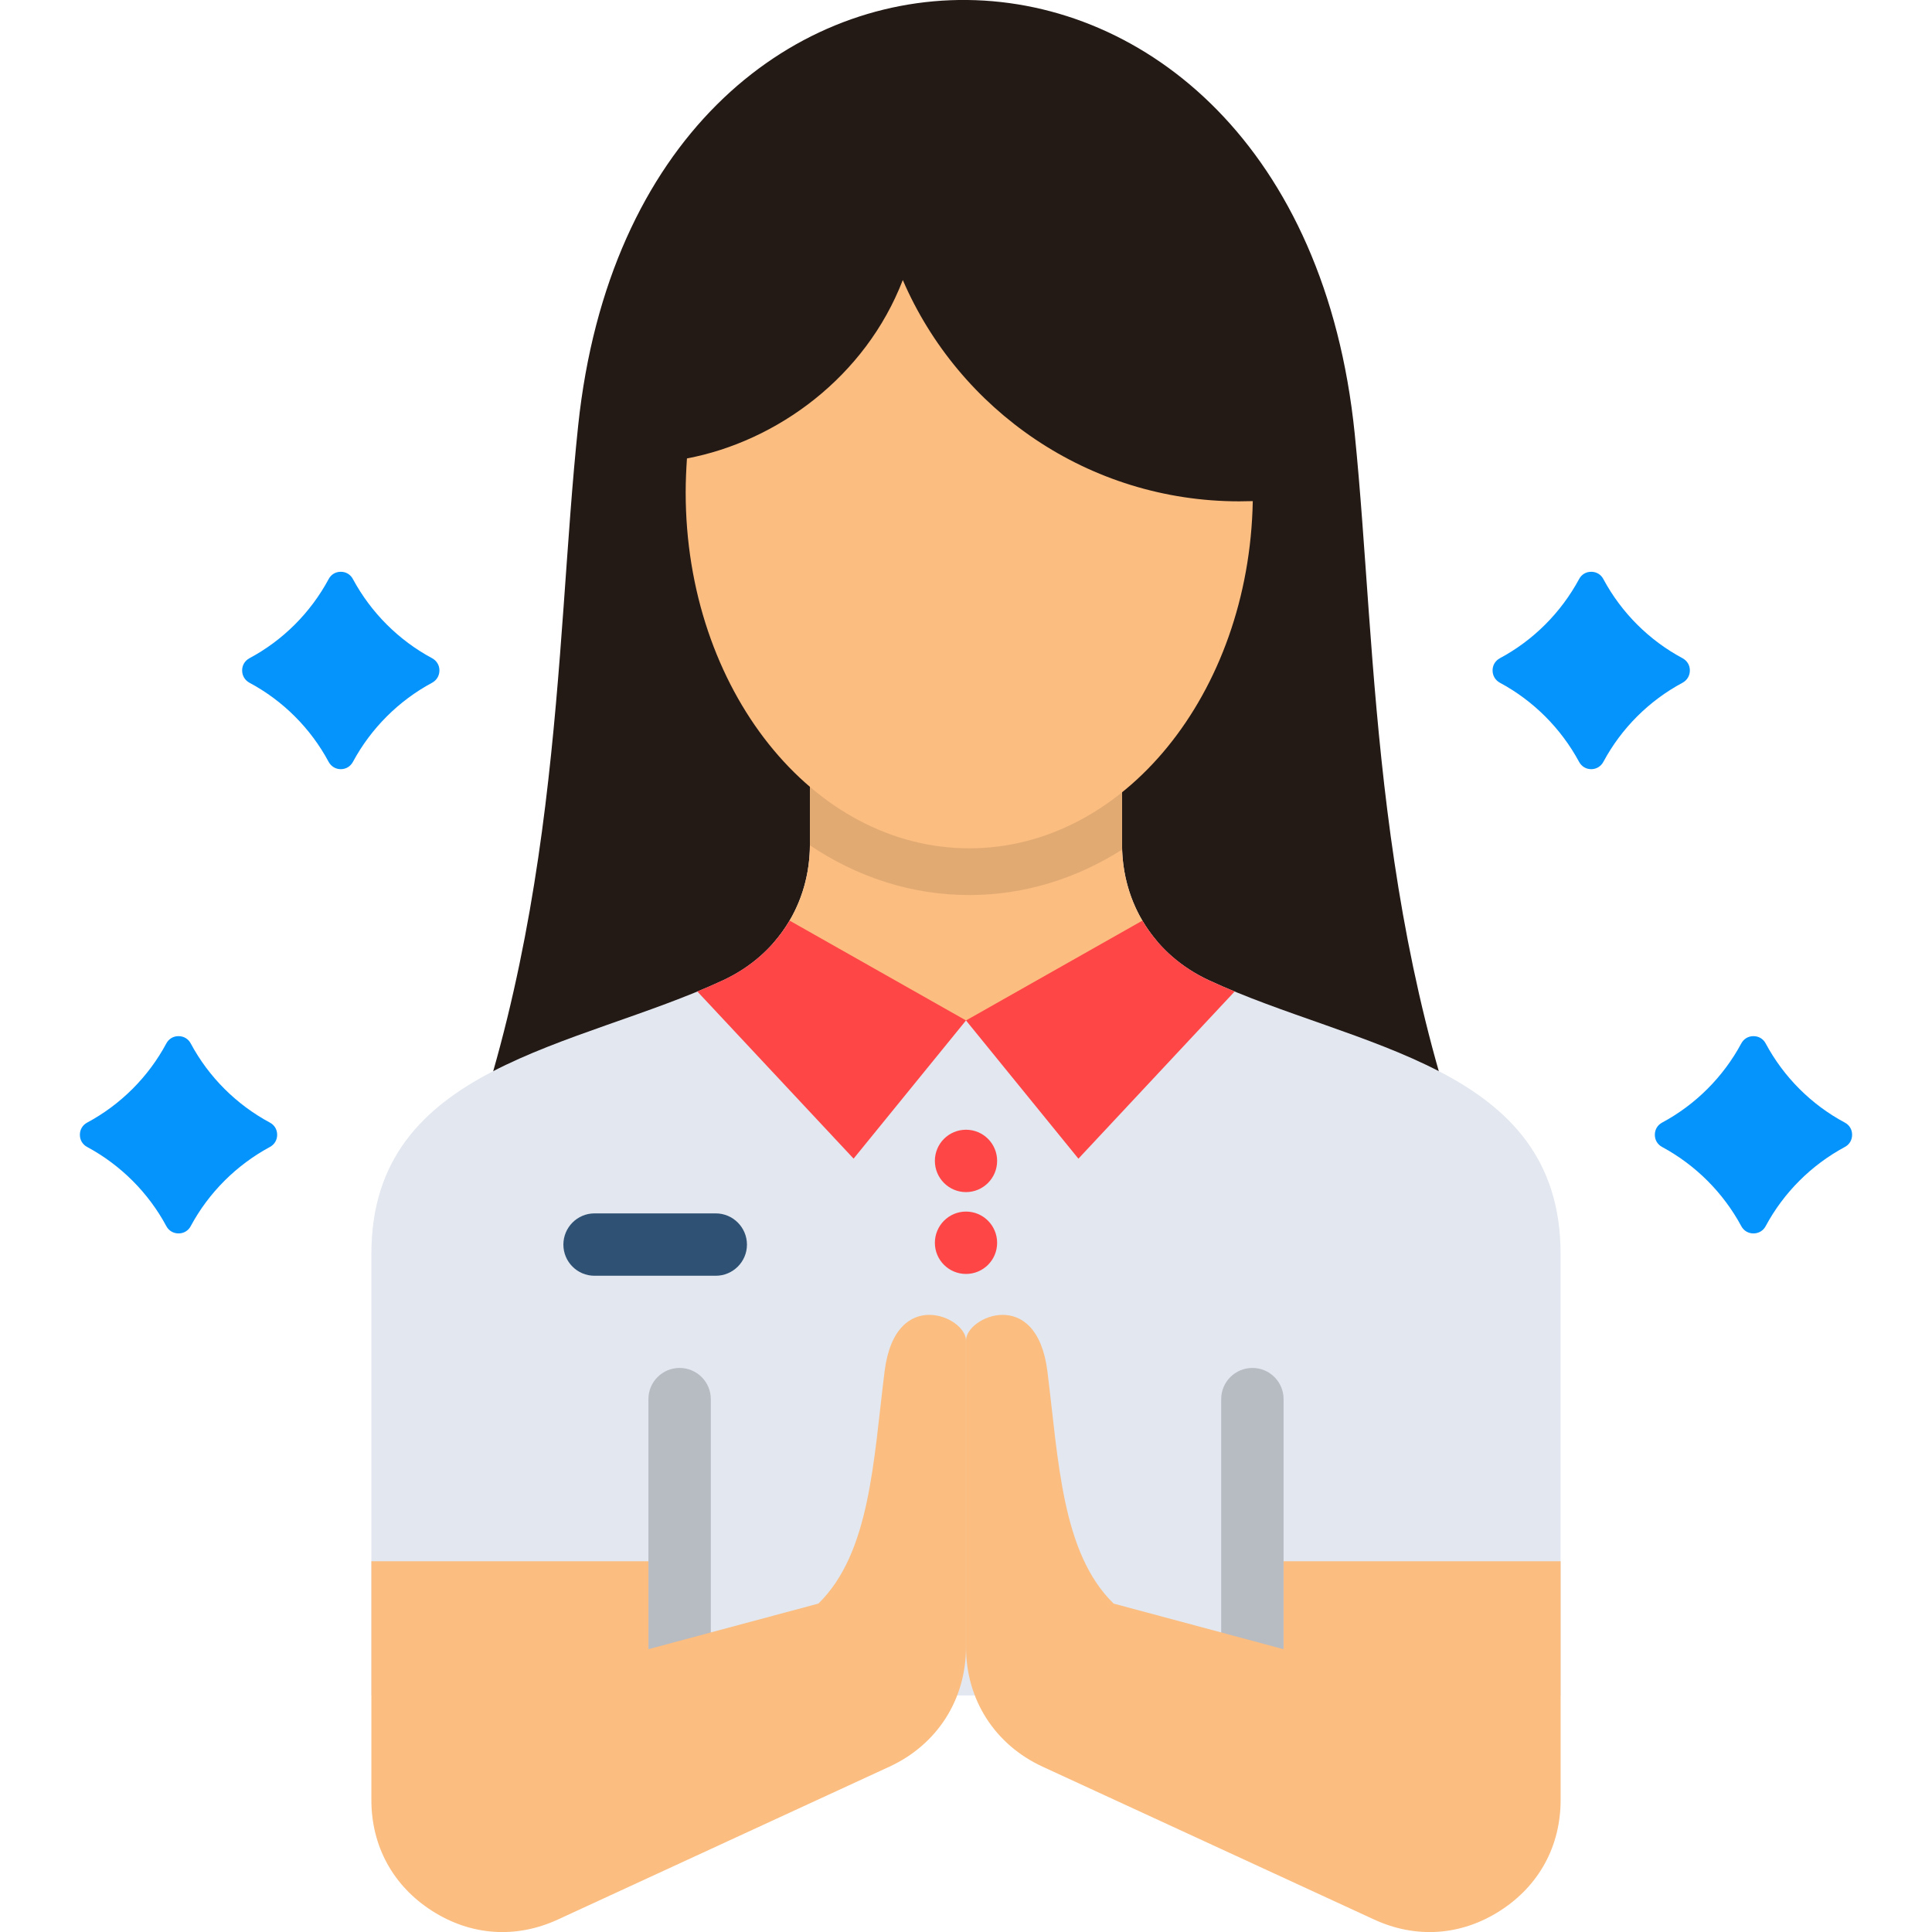
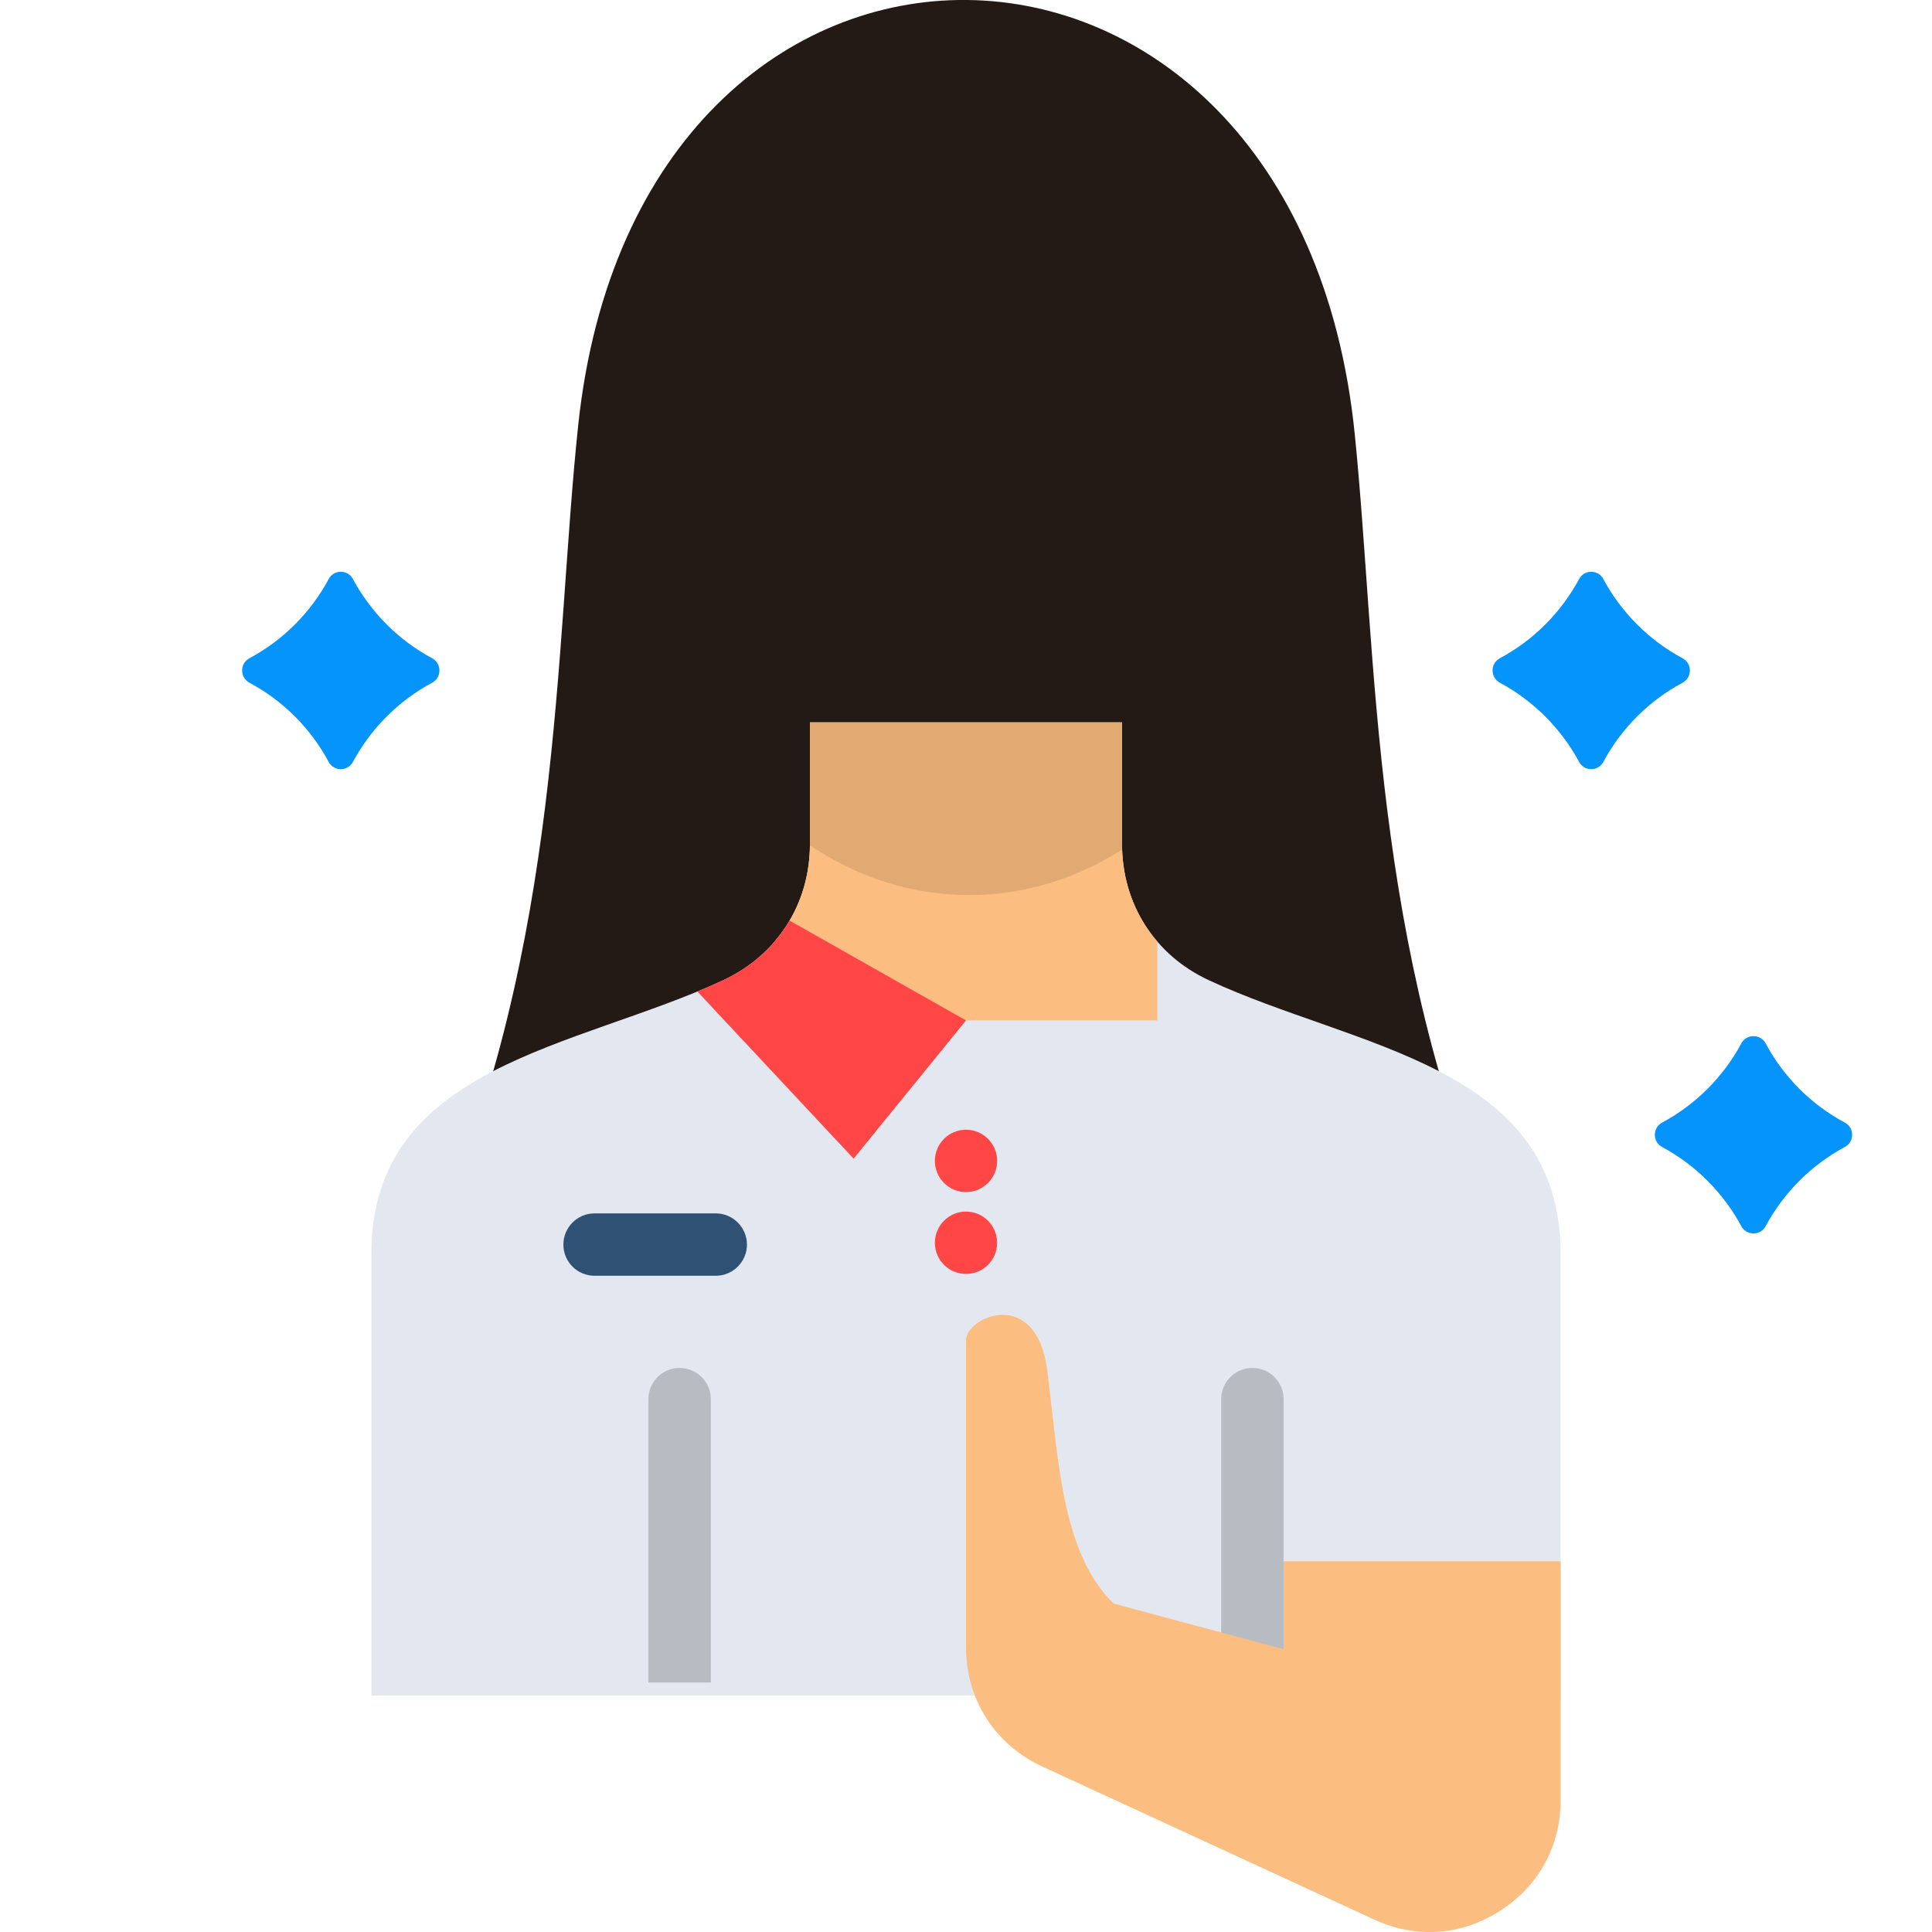
<svg xmlns="http://www.w3.org/2000/svg" id="Layer_1" enable-background="new 0 0 512 512" viewBox="0 0 512 512">
  <g>
    <g clip-rule="evenodd" fill-rule="evenodd">
      <path d="m153.22 112.79c-6.32 59.73-4.14 136.97-38.32 215.4l141.1 3.21 141.11-3.2c-33.79-77.53-32.06-153.86-38.1-213.28-15.45-151.88-189.78-153.87-205.79-2.13z" fill="#231915" />
      <path d="m214.64 191.45h82.71v32.23c0 15.85 8.62 29.4 22.99 36.08 38.75 18.06 93.23 22.31 93.23 72.51v117.04h-315.15v-117.03c0-50.2 54.48-54.45 93.23-72.51 14.34-6.69 22.99-20.24 22.99-36.08z" fill="#e2e7f0" />
      <path d="m214.64 191.45h82.71v32.23c0 9.89 3.35 18.85 9.35 25.85v20.89h-101.81v-20.44c6.24-7.06 9.75-16.21 9.75-26.31z" fill="#fbbd80" />
      <path d="m214.64 191.45h82.71v32.23c0 .51 0 .99.03 1.47-11.96 7.6-25.74 12.05-40.51 12.05-15.53 0-29.88-4.88-42.24-13.18v-.34-32.23z" fill="#e2aa73" />
      <path d="m184.79 262.74c2.35-.94 4.62-1.96 6.86-2.98 7.62-3.57 13.63-9.04 17.6-15.79l46.75 26.46-29.79 36.62z" fill="#ff4646" />
-       <path d="m302.74 243.98c3.97 6.75 9.98 12.22 17.6 15.79 2.24 1.02 4.51 2.04 6.86 2.98l-41.41 44.31-29.79-36.63z" fill="#ff4646" />
-       <path d="m332 132.8c-.96 51.02-34.24 92.01-75.12 92.01-41.53 0-75.17-42.24-75.17-94.31 0-3.03.14-6.04.34-9.01 23.84-4.51 47.28-21.57 57.2-47.28 14.88 34.5 49.21 58.65 89.18 58.65 1.19 0 2.38-.03 3.57-.06z" fill="#fbbd80" />
      <path d="m331.91 362.52c-4.56 0-8.28 3.69-8.28 8.25v75.12h16.53v-75.12c0-4.56-3.71-8.25-8.25-8.25z" fill="#b7bbc2" />
      <path d="m424.92 201.88c4.76-8.87 12.08-16.19 20.98-20.95 1.22-.68 1.93-1.87 1.93-3.26s-.71-2.55-1.93-3.23c-8.9-4.76-16.21-12.08-20.98-20.95-.65-1.25-1.84-1.96-3.23-1.96s-2.58.71-3.23 1.96c-4.79 8.87-12.1 16.19-20.98 20.95-1.22.68-1.93 1.84-1.93 3.23s.71 2.58 1.93 3.26c8.87 4.76 16.19 12.08 20.98 20.95.65 1.22 1.84 1.96 3.23 1.96 1.38 0 2.57-.74 3.23-1.96z" fill="#0593fc" />
      <path d="m467.92 324.94c4.76-8.87 12.08-16.19 20.98-20.98 1.22-.65 1.93-1.84 1.93-3.23s-.71-2.58-1.93-3.23c-8.9-4.76-16.21-12.08-20.98-20.98-.65-1.22-1.84-1.93-3.23-1.93s-2.58.71-3.23 1.93c-4.79 8.9-12.1 16.21-20.98 20.98-1.22.65-1.93 1.84-1.93 3.23s.71 2.58 1.93 3.23c8.87 4.79 16.19 12.1 20.98 20.98.65 1.22 1.84 1.93 3.23 1.93 1.39-.01 2.58-.71 3.23-1.93z" fill="#0593fc" />
      <path d="m87.08 201.88c-4.76-8.87-12.08-16.19-20.98-20.95-1.22-.68-1.93-1.87-1.93-3.26s.71-2.55 1.93-3.23c8.9-4.76 16.21-12.08 20.98-20.95.65-1.25 1.84-1.96 3.23-1.96s2.58.71 3.23 1.96c4.79 8.87 12.1 16.19 20.98 20.95 1.22.68 1.93 1.84 1.93 3.23s-.71 2.58-1.93 3.26c-8.87 4.76-16.19 12.08-20.98 20.95-.65 1.22-1.84 1.96-3.23 1.96-1.38 0-2.57-.74-3.23-1.96z" fill="#0593fc" />
-       <path d="m44.08 324.94c-4.76-8.87-12.1-16.19-20.98-20.98-1.22-.65-1.93-1.84-1.93-3.23s.71-2.58 1.93-3.23c8.87-4.76 16.21-12.08 20.98-20.98.65-1.22 1.84-1.93 3.23-1.93s2.58.71 3.23 1.93c4.76 8.9 12.1 16.21 20.98 20.98 1.22.65 1.93 1.84 1.93 3.23s-.71 2.58-1.93 3.23c-8.87 4.79-16.21 12.1-20.98 20.98-.65 1.22-1.84 1.93-3.23 1.93-1.39-.01-2.58-.71-3.23-1.93z" fill="#0593fc" />
    </g>
    <path d="m247.75 329.36c0-4.56 3.69-8.28 8.25-8.28s8.25 3.71 8.25 8.28c0 4.56-3.69 8.25-8.25 8.25s-8.25-3.69-8.25-8.25zm0-21.72c0-4.56 3.69-8.25 8.25-8.25s8.25 3.69 8.25 8.25c0 4.56-3.69 8.28-8.25 8.28s-8.25-3.71-8.25-8.28z" fill="#ff4646" />
    <path d="m157.55 338.09c-4.56 0-8.25-3.71-8.25-8.25 0-4.56 3.69-8.28 8.25-8.28h32.12c4.56 0 8.28 3.71 8.28 8.28 0 4.54-3.71 8.25-8.28 8.25z" fill="#2f5274" />
    <path clip-rule="evenodd" d="m180.09 362.52c-4.54 0-8.25 3.69-8.25 8.25v75.12h16.53v-75.12c0-4.56-3.72-8.25-8.28-8.25z" fill="#b7bbc2" fill-rule="evenodd" />
-     <path clip-rule="evenodd" d="m234.43 363.4c-2.98 23.81-3.8 48.13-17.55 61.57l-45.04 12.08v-23.3h-73.42v63.27c0 12.25 5.75 22.76 16.07 29.37 10.29 6.6 22.25 7.43 33.36 2.3l87.87-40.51c12.64-5.84 20.27-17.75 20.27-31.66v-81.3c.01-6.27-18.7-14.5-21.56 8.18z" fill="#fbbd80" fill-rule="evenodd" />
    <path clip-rule="evenodd" d="m277.57 363.4c2.98 23.81 3.8 48.13 17.55 61.57l45.04 12.08v-23.3h73.42v63.27c0 12.25-5.75 22.76-16.07 29.37-10.29 6.6-22.25 7.43-33.36 2.3l-87.87-40.51c-12.64-5.84-20.27-17.75-20.27-31.66v-81.3c-.01-6.27 18.7-14.5 21.56 8.18z" fill="#fbbd80" fill-rule="evenodd" />
  </g>
</svg>